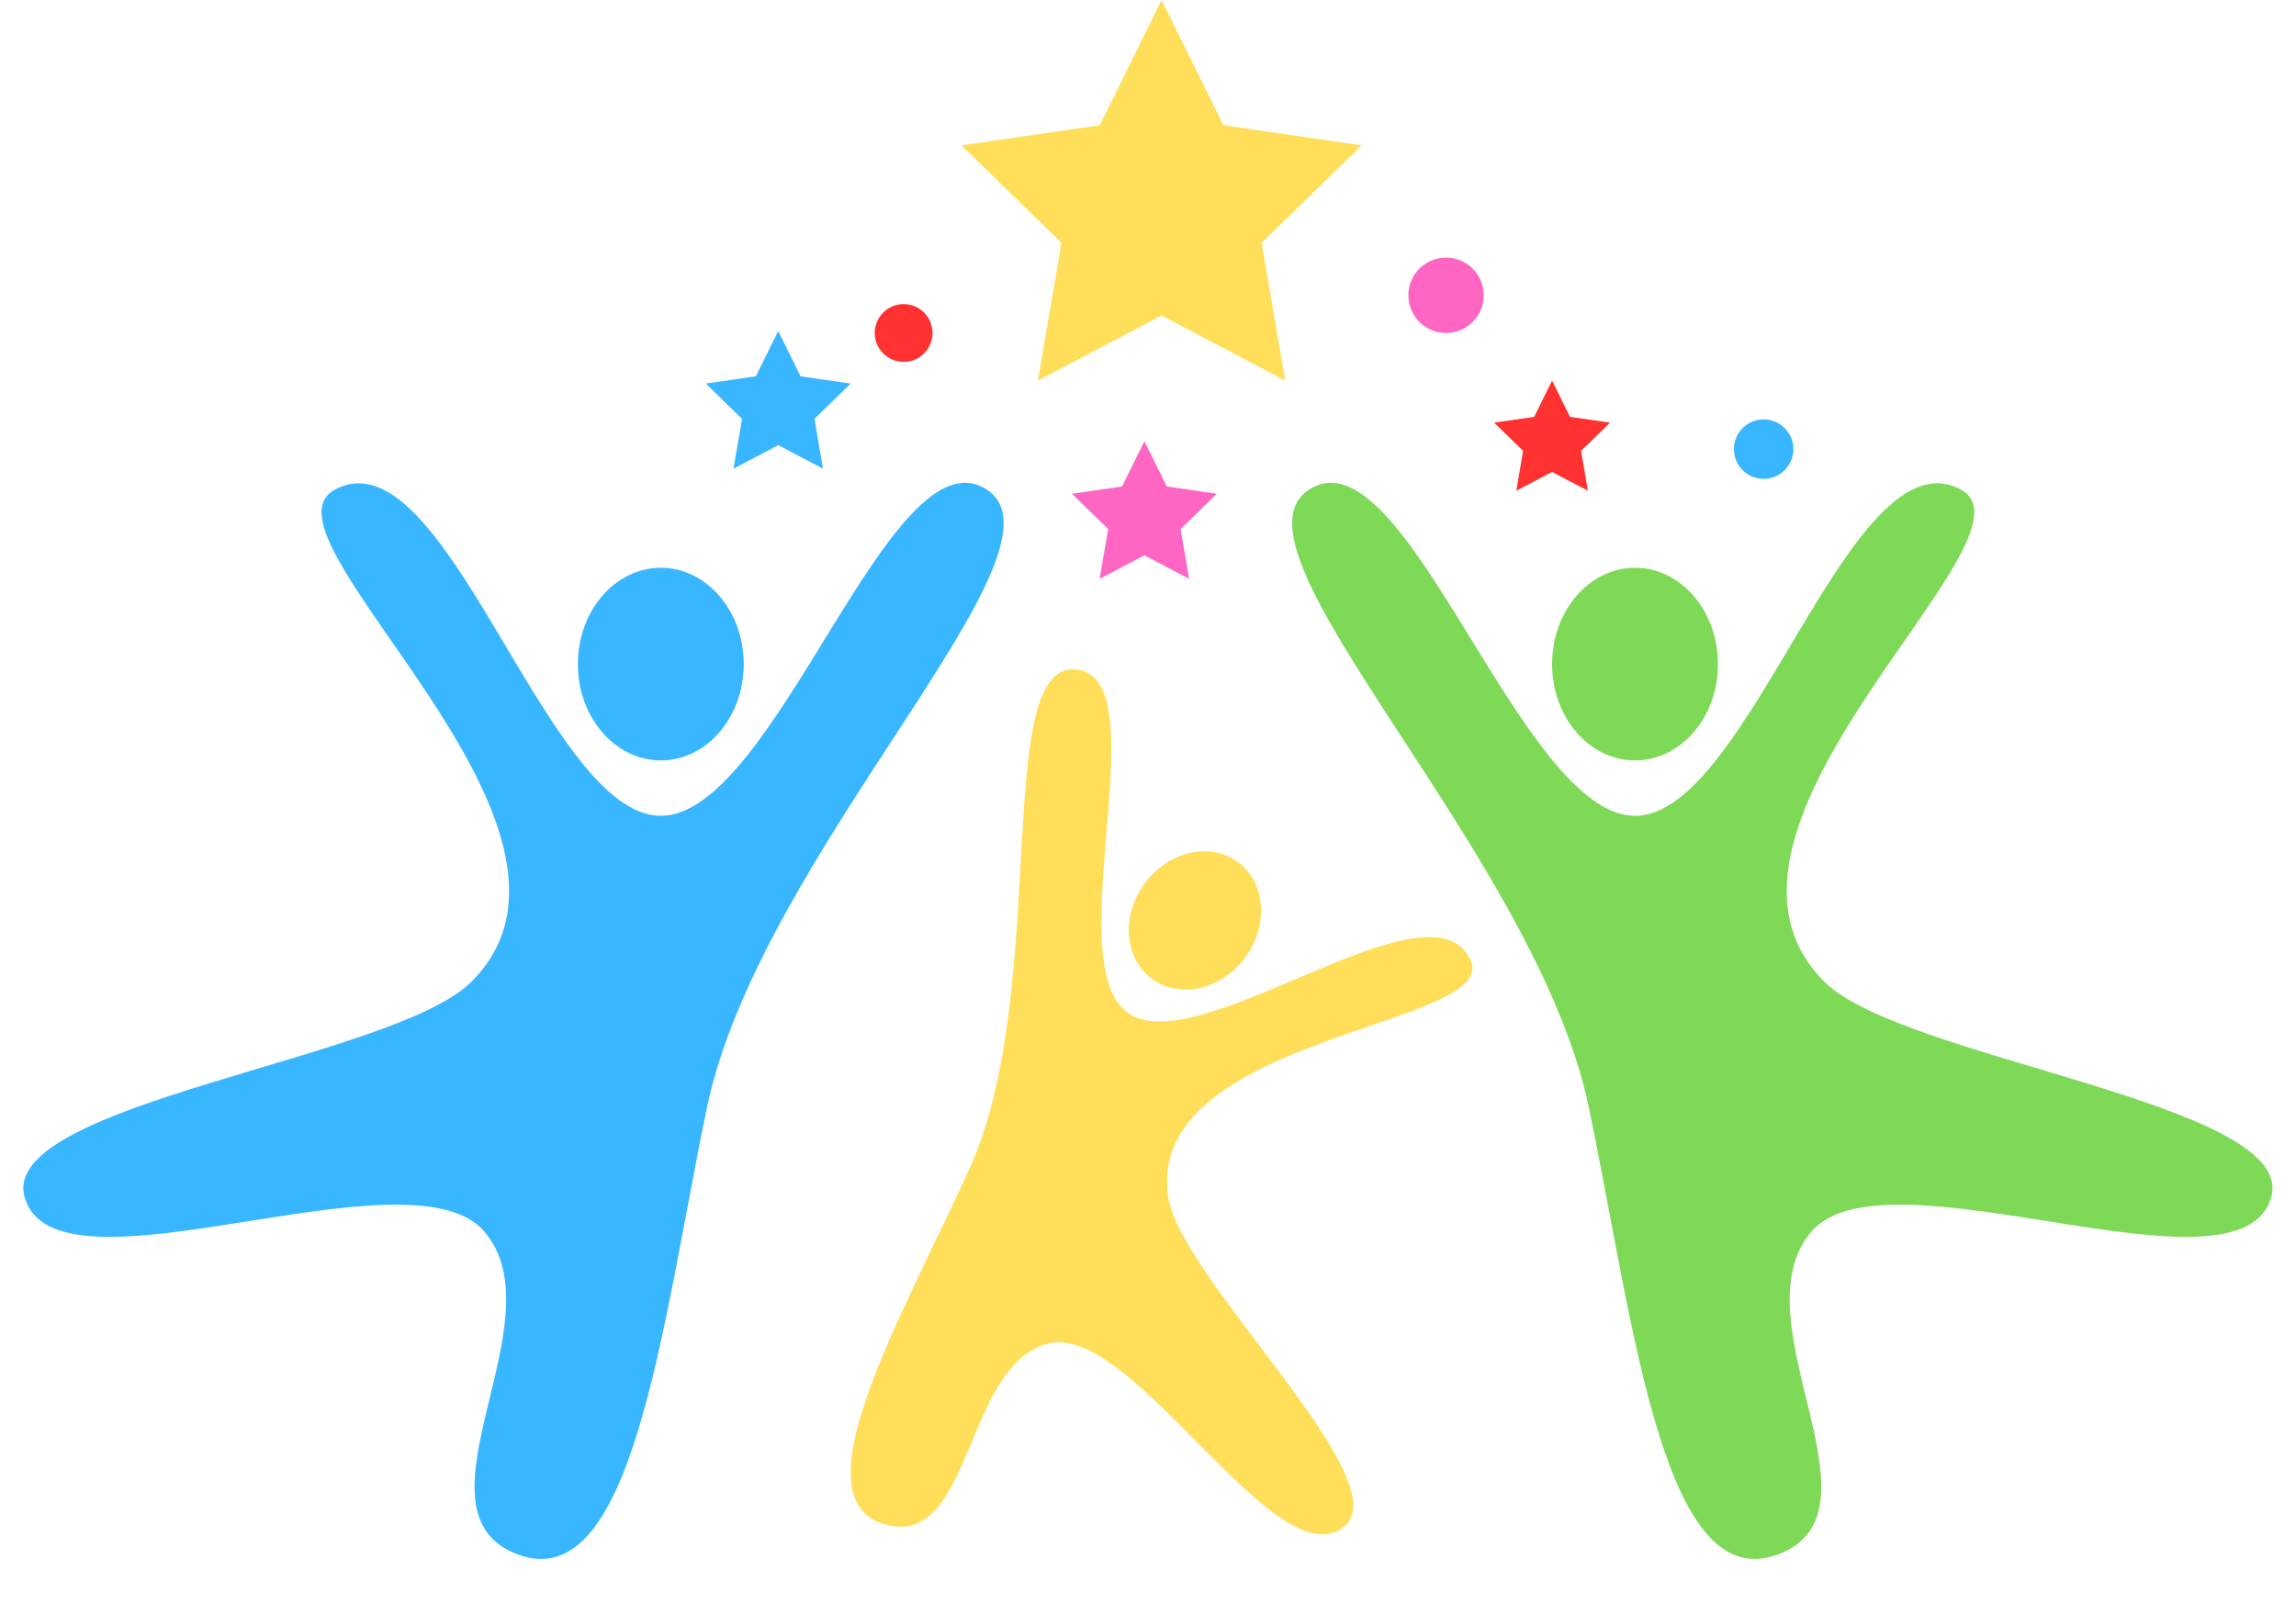
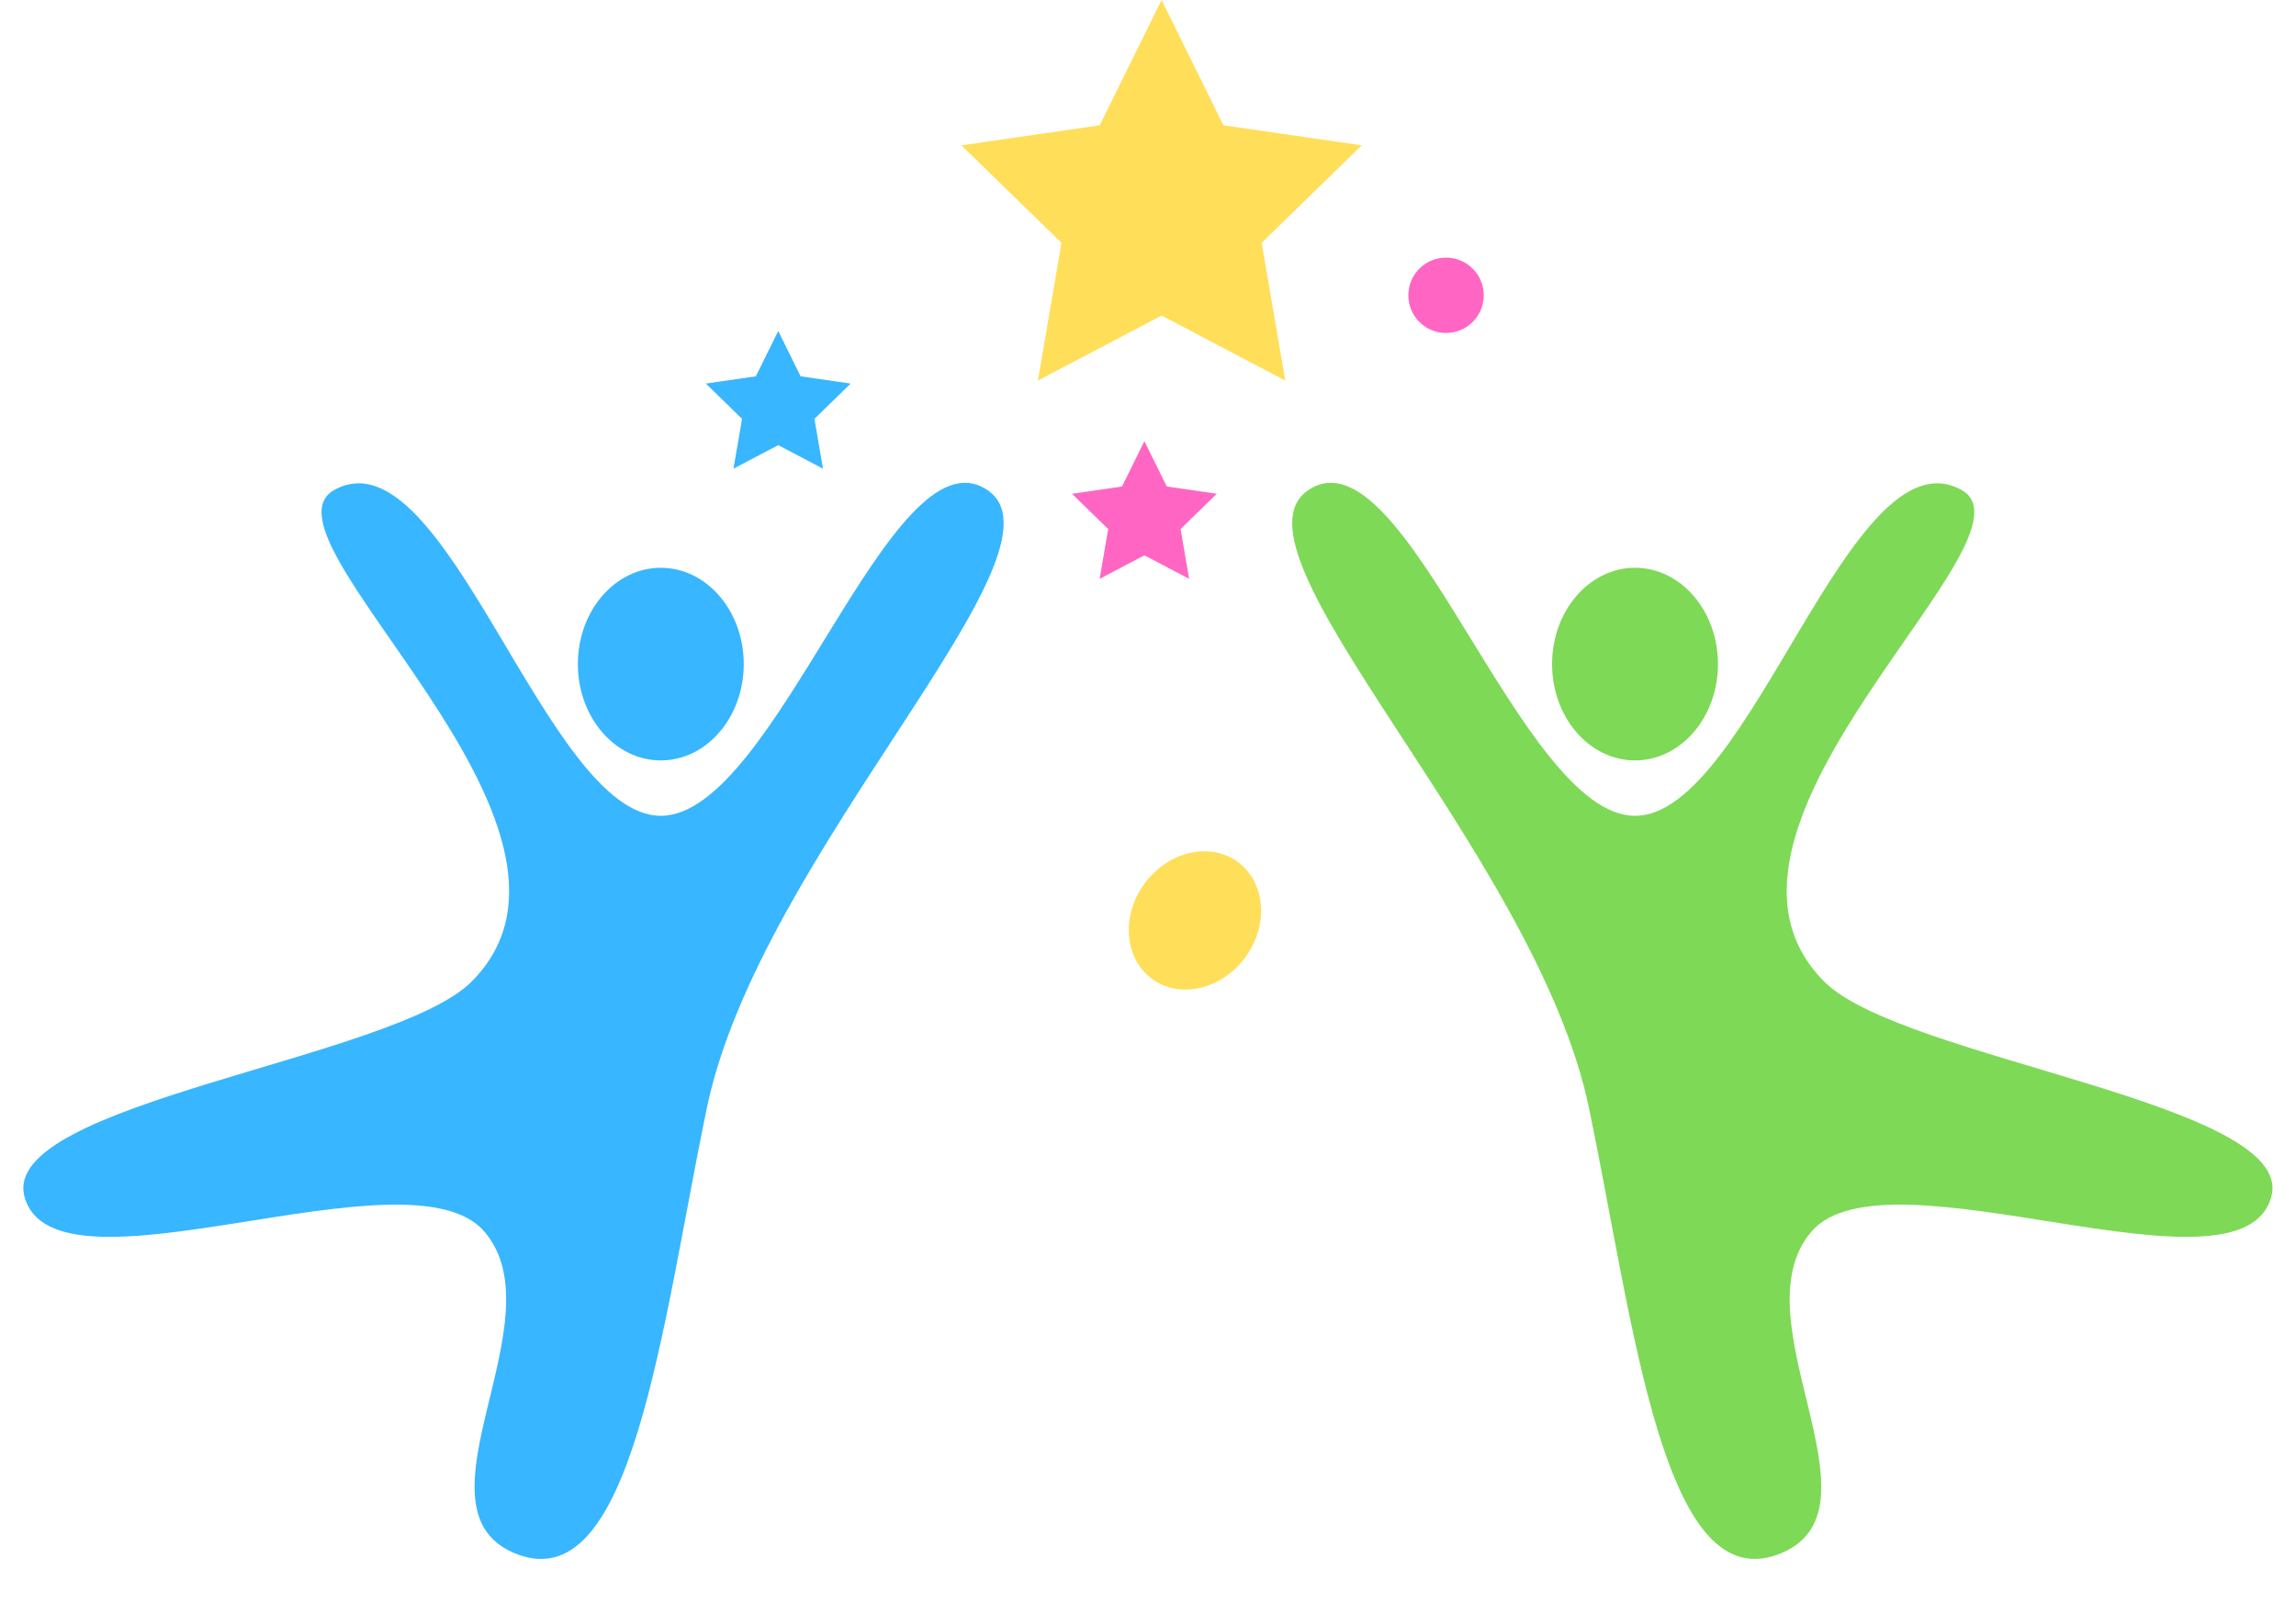
<svg xmlns="http://www.w3.org/2000/svg" fill="#000000" height="964.1" preserveAspectRatio="xMidYMid meet" version="1" viewBox="310.3 547.0 1379.5 964.1" width="1379.5" zoomAndPan="magnify">
  <g>
    <g id="change1_1">
      <path d="M 1096.703 841.336 C 1154.664 803.383 1223.391 1037.301 1292.672 1037.301 C 1361.949 1037.301 1421.84 805 1488.629 841.336 C 1540.812 869.73 1313.426 1044.02 1406.414 1137 C 1453.133 1183.719 1689.738 1209.91 1675.02 1266.02 C 1657.418 1333.031 1443.793 1234.57 1398.691 1287.16 C 1353.574 1339.75 1444.727 1452.59 1381.18 1480.168 C 1309.84 1511.129 1292.328 1344.672 1265.023 1212.969 C 1233.199 1059.551 1041.141 877.723 1096.703 841.336" fill="#7ed957" />
    </g>
    <g id="change1_2">
      <path d="M 1292.672 1004 C 1265.148 1004 1242.84 978.078 1242.84 946.109 C 1242.84 914.148 1265.148 888.23 1292.672 888.23 C 1320.191 888.23 1342.5 914.148 1342.5 946.109 C 1342.5 978.078 1320.191 1004 1292.672 1004" fill="#7ed957" />
    </g>
    <g id="change2_1">
-       <path d="M 955.98 949.309 C 1008.059 952.09 945.582 1124.648 987.629 1155.512 C 1029.672 1186.371 1169.48 1072.059 1193.828 1123.859 C 1212.852 1164.34 997.234 1168.84 1012.25 1266.672 C 1019.801 1315.828 1151.73 1437.109 1117.801 1464.602 C 1077.281 1497.43 991.484 1342.539 940.688 1354.359 C 889.891 1366.18 894.953 1475.262 844.098 1463.691 C 787.02 1450.711 850.531 1341.891 892.609 1249.801 C 941.625 1142.531 906.055 946.648 955.98 949.309" fill="#ffde59" />
-     </g>
+       </g>
    <g id="change2_2">
      <path d="M 1002.461 1135.301 C 985.762 1123.039 983.762 1097.379 998 1077.98 C 1012.238 1058.578 1037.32 1052.789 1054.02 1065.039 C 1070.719 1077.301 1072.719 1102.961 1058.48 1122.359 C 1044.25 1141.762 1019.16 1147.551 1002.461 1135.301" fill="#ffde59" />
    </g>
    <g id="change3_1">
      <path d="M 903.297 841.34 C 845.336 803.379 776.613 1037.301 707.332 1037.301 C 638.047 1037.301 578.16 805 511.367 841.34 C 459.18 869.73 686.566 1044.02 593.586 1137 C 546.867 1183.719 310.254 1209.91 324.984 1266.02 C 342.574 1333.031 556.199 1234.57 601.312 1287.16 C 646.422 1339.75 555.266 1452.59 618.824 1480.172 C 690.16 1511.129 707.668 1344.672 734.984 1212.969 C 766.805 1059.551 958.855 877.73 903.297 841.34" fill="#38b6ff" />
    </g>
    <g id="change3_2">
      <path d="M 707.332 1004 C 734.852 1004 757.16 978.078 757.16 946.109 C 757.16 914.148 734.852 888.23 707.332 888.23 C 679.809 888.23 657.5 914.148 657.5 946.109 C 657.5 978.078 679.809 1004 707.332 1004" fill="#38b6ff" />
    </g>
    <g id="change2_3">
      <path d="M 1008.211 546.988 L 1045.359 622.289 L 1128.449 634.359 L 1068.328 692.961 L 1082.52 775.719 L 1008.211 736.648 L 933.891 775.719 L 948.082 692.961 L 887.961 634.359 L 971.047 622.289 L 1008.211 546.988" fill="#ffde59" />
    </g>
    <g id="change3_3">
      <path d="M 777.887 745.922 L 791.332 773.16 L 821.395 777.52 L 799.641 798.73 L 804.773 828.672 L 777.887 814.531 L 751 828.672 L 756.133 798.73 L 734.383 777.52 L 764.441 773.16 L 777.887 745.922" fill="#38b6ff" />
    </g>
    <g id="change4_1">
      <path d="M 997.887 812.141 L 1011.328 839.379 L 1041.391 843.75 L 1019.641 864.961 L 1024.77 894.891 L 997.887 880.762 L 970.996 894.891 L 976.133 864.961 L 954.379 843.75 L 984.441 839.379 L 997.887 812.141" fill="#ff66c4" />
    </g>
    <g id="change5_1">
-       <path d="M 1242.84 775.719 L 1253.602 797.52 L 1277.66 801.012 L 1260.25 817.98 L 1264.359 841.941 L 1242.84 830.629 L 1221.32 841.941 L 1225.43 817.98 L 1208.02 801.012 L 1232.078 797.52 L 1242.84 775.719" fill="#ff3131" />
-     </g>
+       </g>
    <g id="change4_2">
      <path d="M 1201.781 724.469 C 1201.781 736.98 1191.629 747.129 1179.121 747.129 C 1166.609 747.129 1156.461 736.98 1156.461 724.469 C 1156.461 711.961 1166.609 701.809 1179.121 701.809 C 1191.629 701.809 1201.781 711.961 1201.781 724.469" fill="#ff66c4" />
    </g>
    <g id="change3_4">
-       <path d="M 1387.809 816.93 C 1387.809 826.801 1379.809 834.801 1369.949 834.801 C 1360.078 834.801 1352.078 826.801 1352.078 816.93 C 1352.078 807.059 1360.078 799.059 1369.949 799.059 C 1379.809 799.059 1387.809 807.059 1387.809 816.93" fill="#38b6ff" />
-     </g>
+       </g>
    <g id="change5_2">
-       <path d="M 870.594 747.129 C 870.594 756.719 862.82 764.488 853.227 764.488 C 843.637 764.488 835.863 756.719 835.863 747.129 C 835.863 737.539 843.637 729.762 853.227 729.762 C 862.82 729.762 870.594 737.539 870.594 747.129" fill="#ff3131" />
-     </g>
+       </g>
  </g>
</svg>